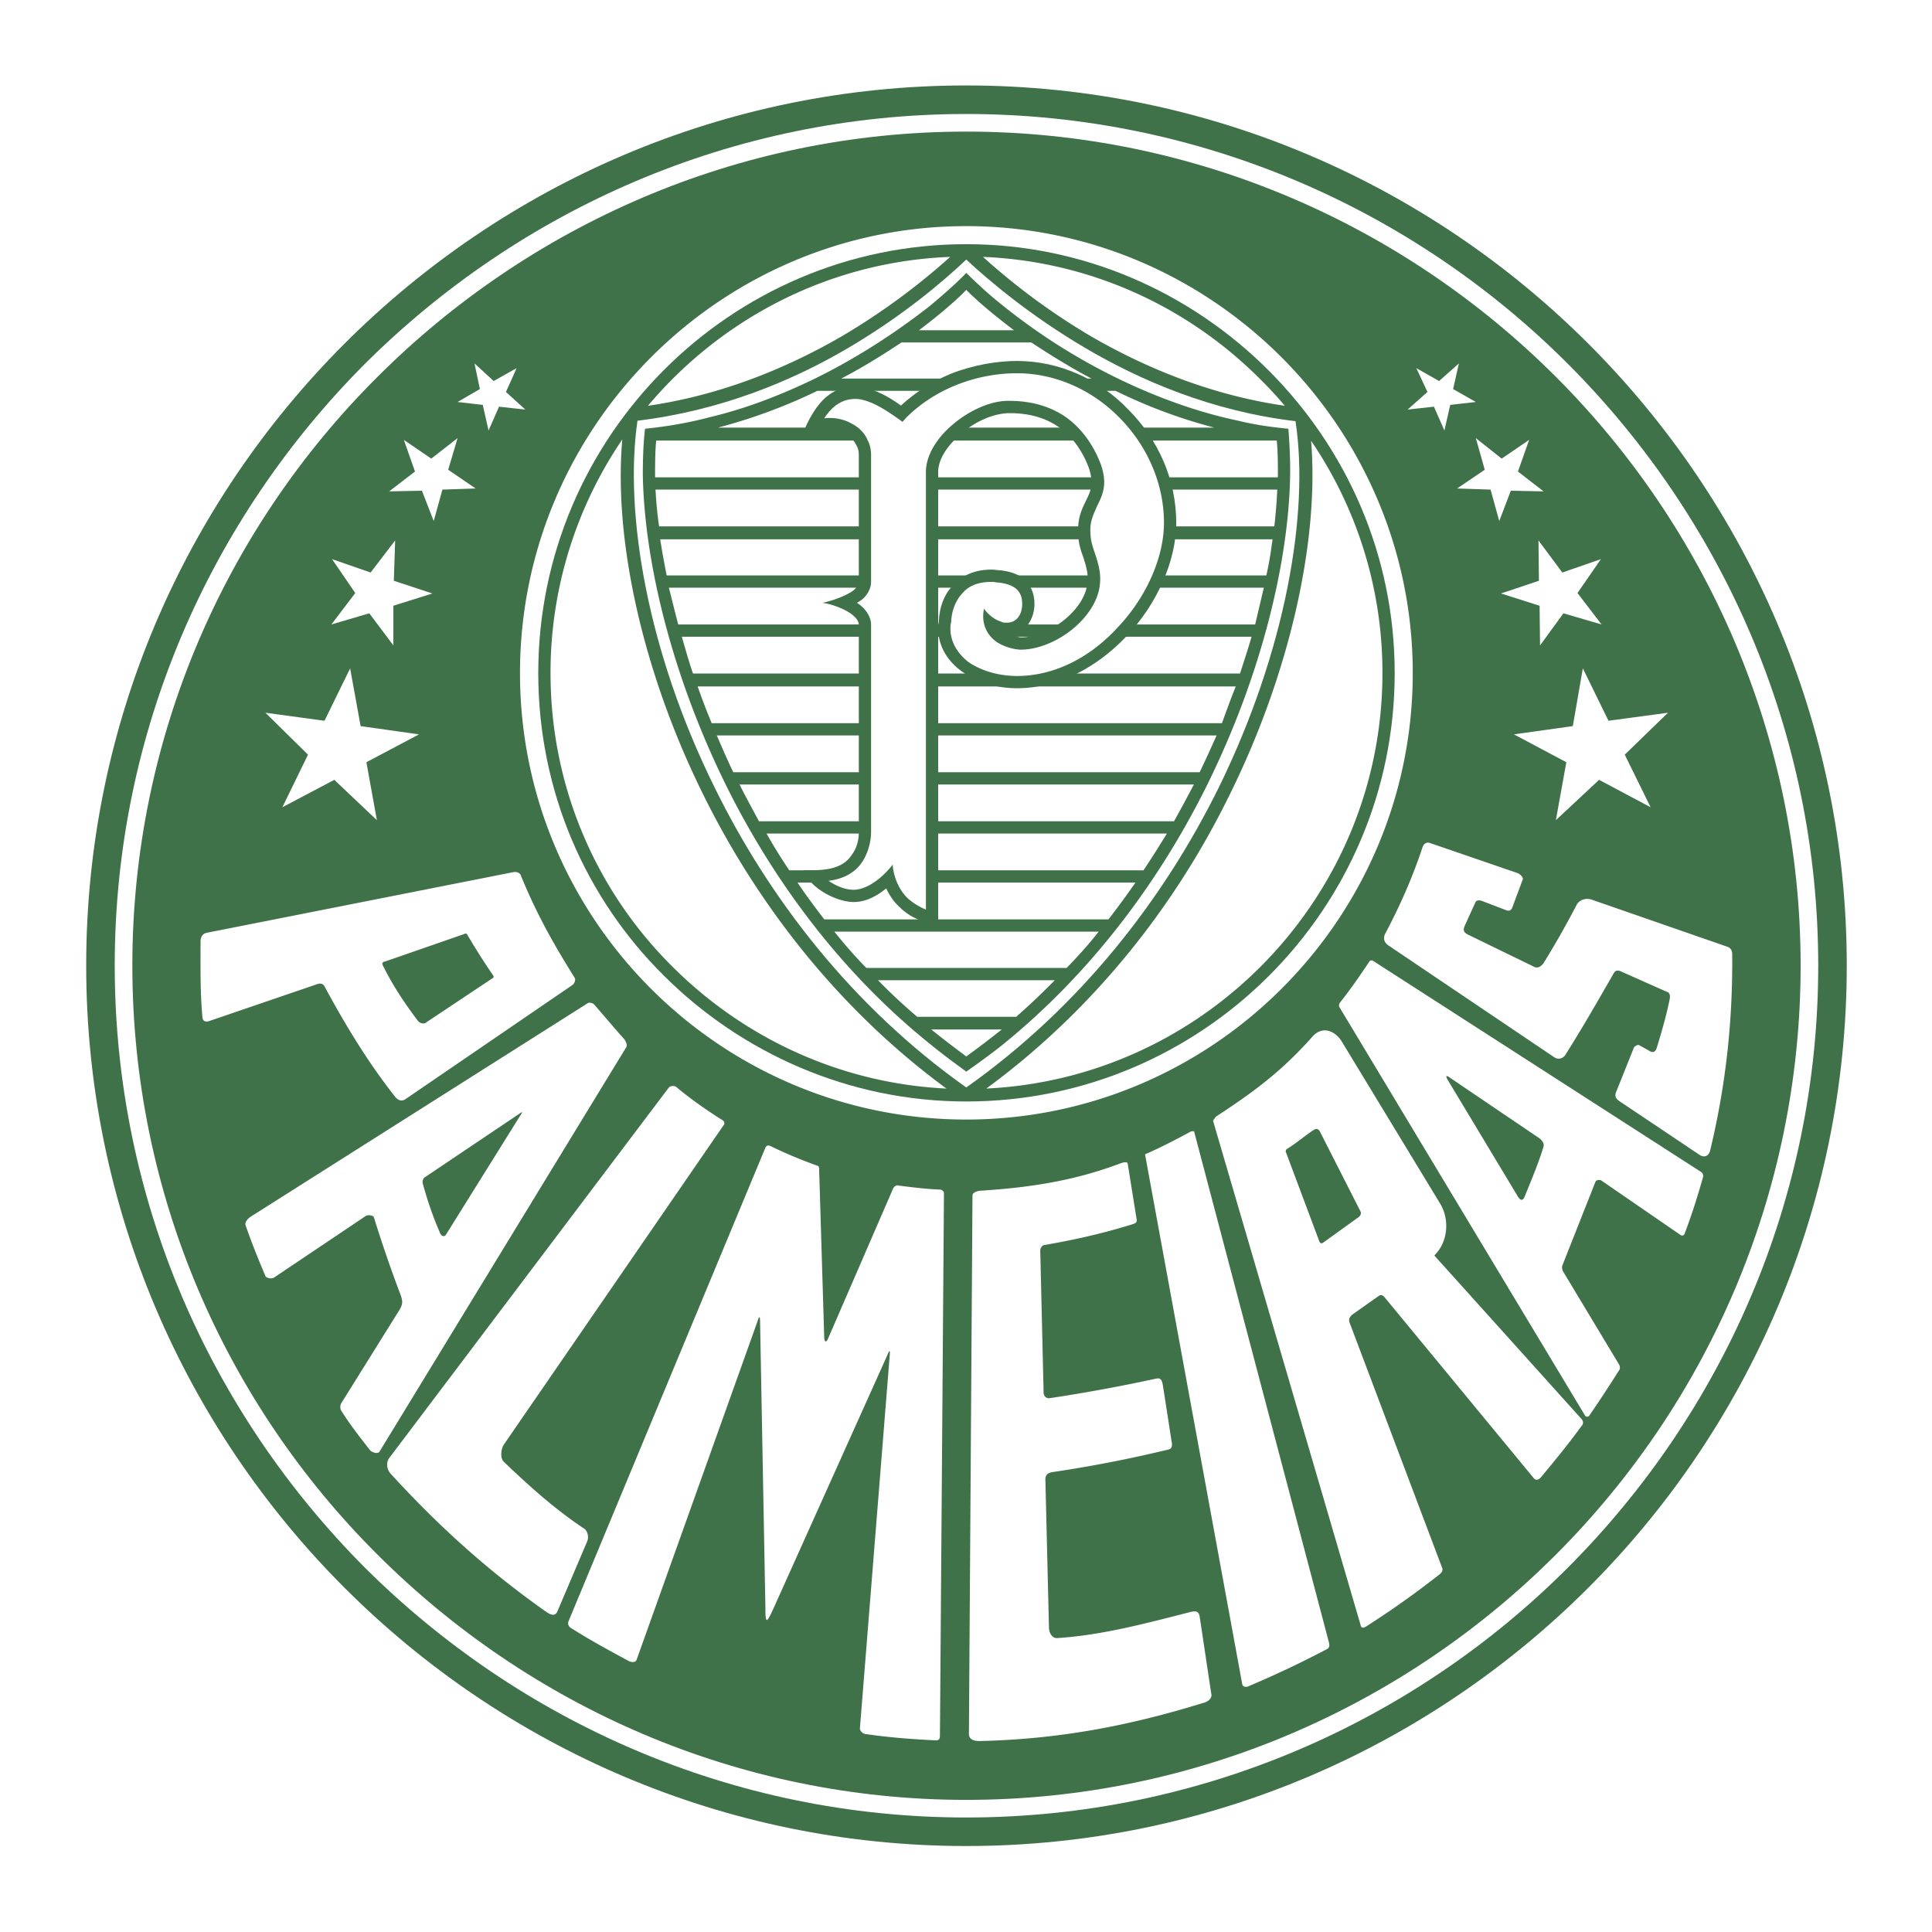
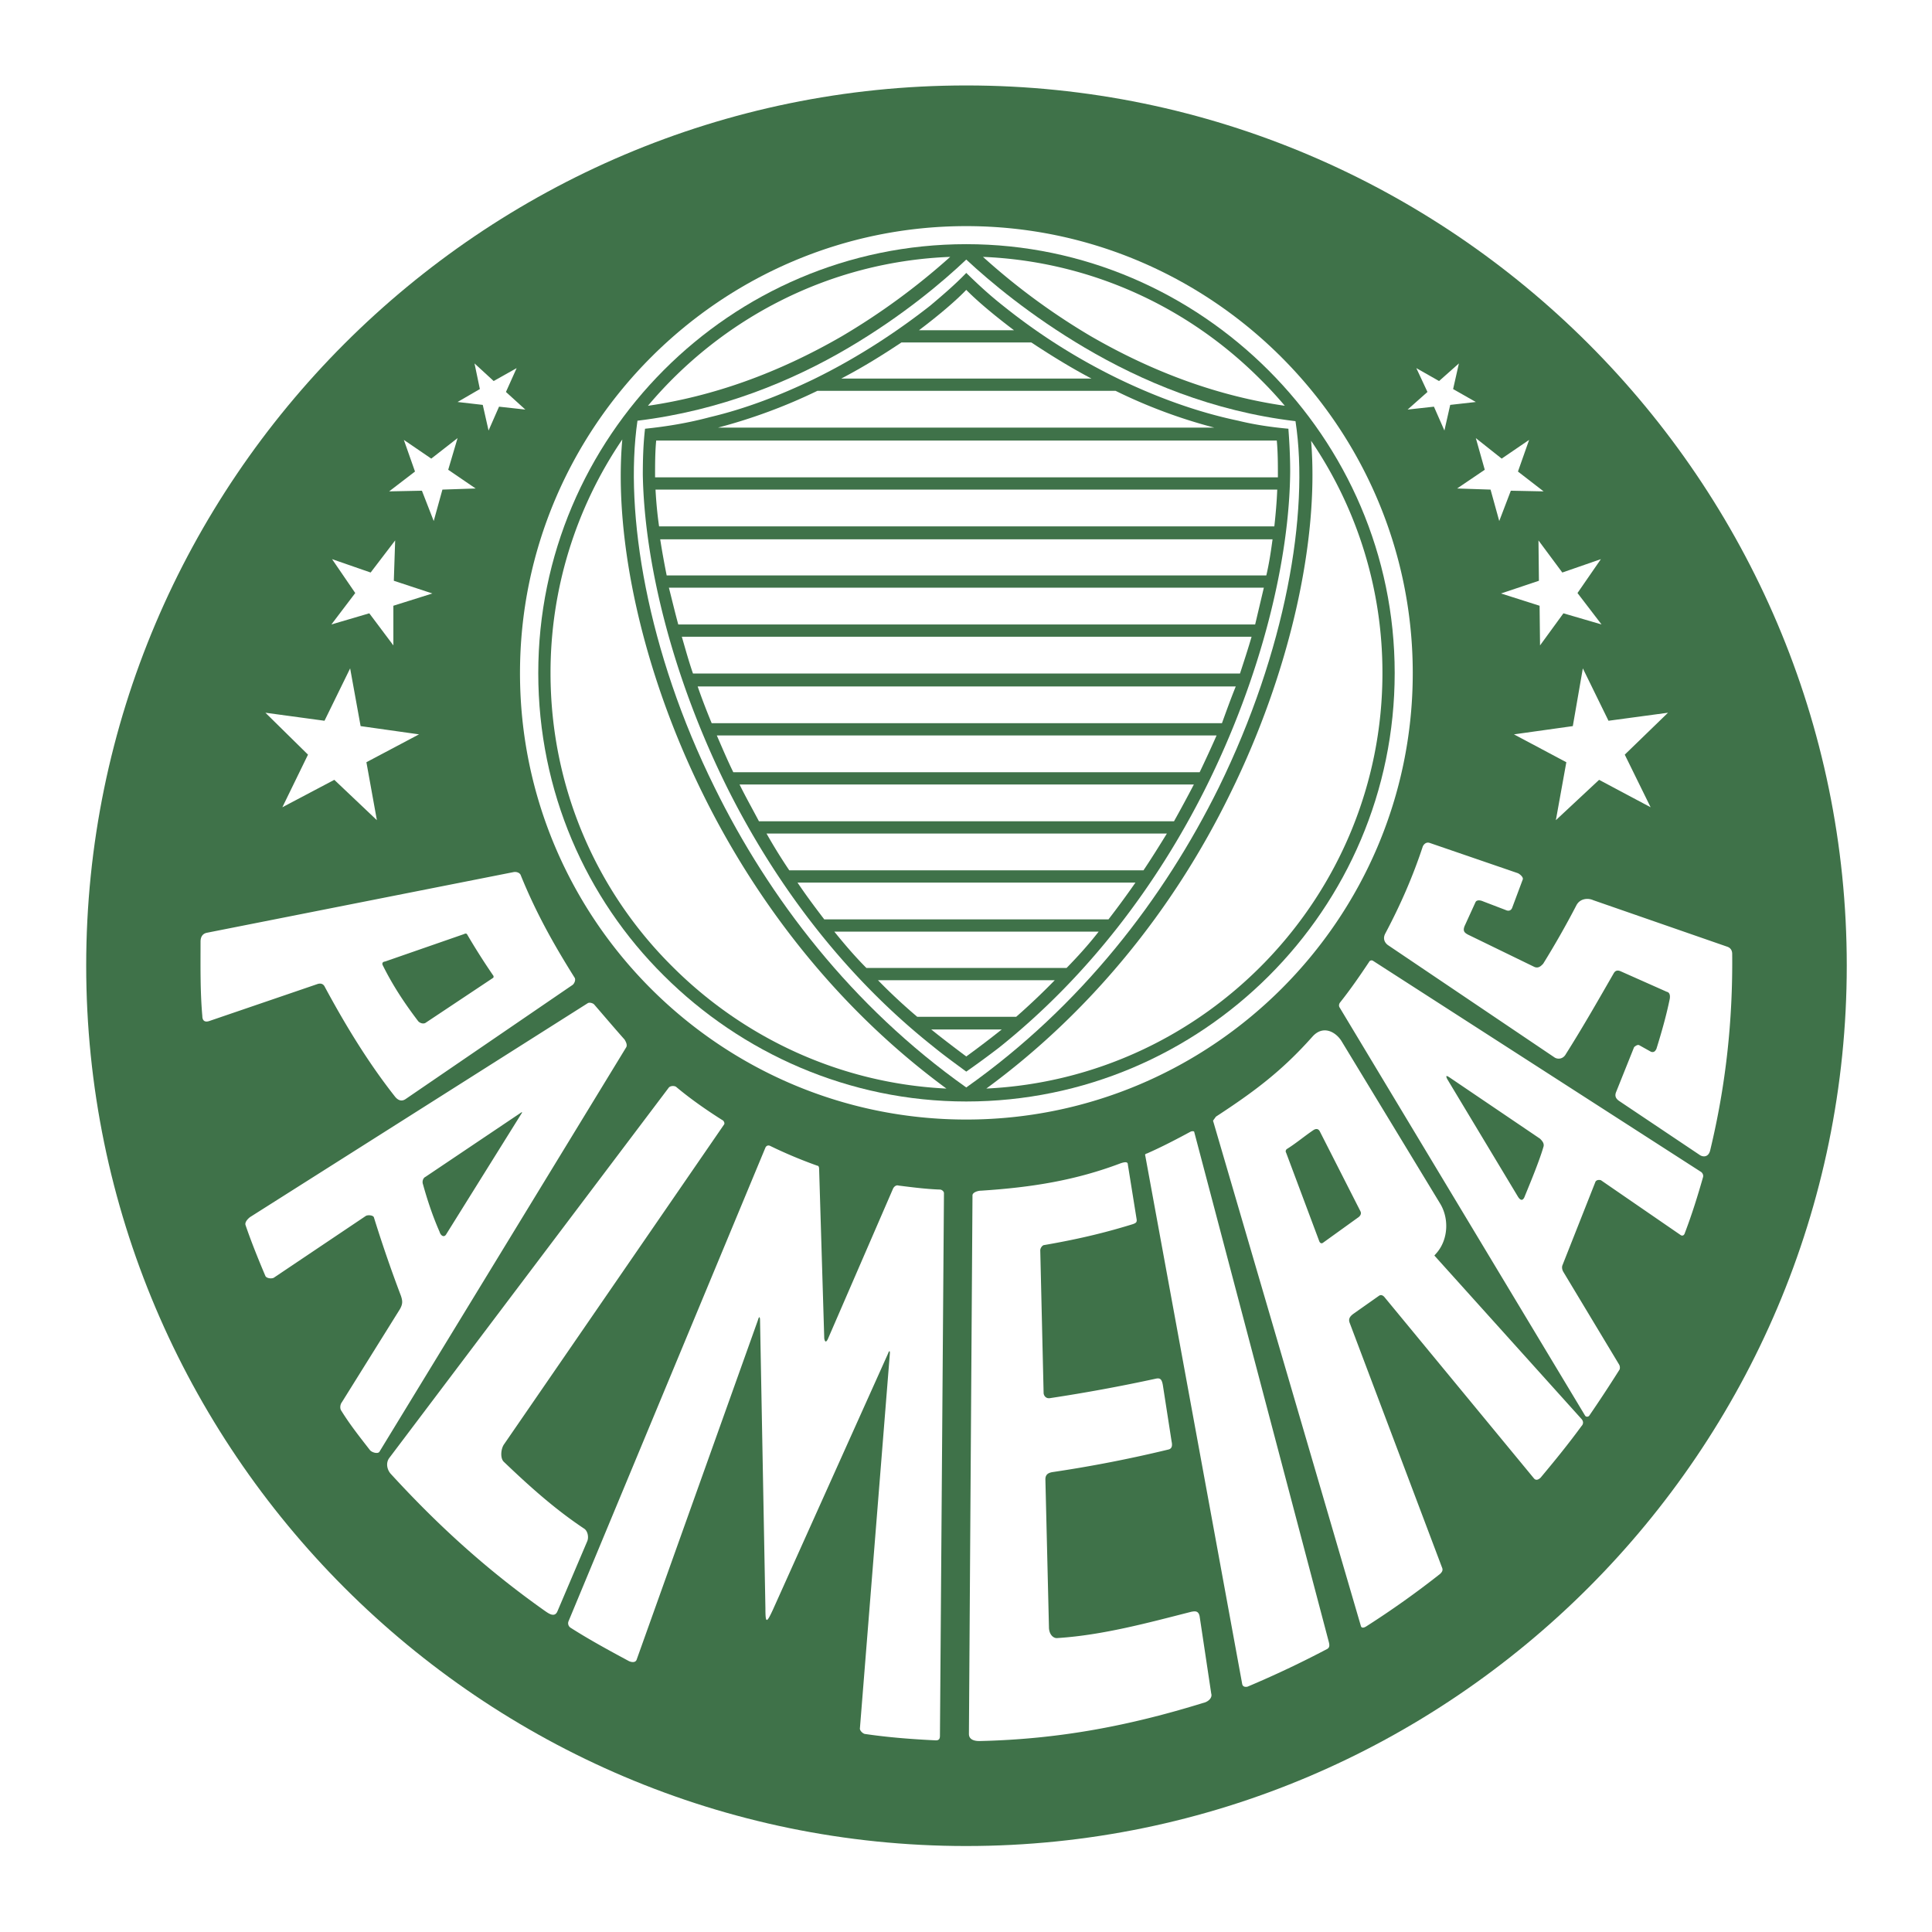
<svg xmlns="http://www.w3.org/2000/svg" width="2500" height="2500" viewBox="0 0 192.756 192.756">
  <g fill-rule="evenodd" clip-rule="evenodd">
-     <path fill="#fff" d="M0 0h192.756v192.756H0V0z" />
    <path d="M8.504 184.23zm87.9-.052c48.395 0 87.848-39.453 87.848-87.848 0-48.35-39.453-87.804-87.848-87.804C48.032 8.526 8.6 47.98 8.6 96.33c0 48.395 39.432 87.848 87.804 87.848z" fill="#3f7249" />
-     <path d="M96.404 181.332c-23.374 0-44.569-9.564-60.025-24.953-15.369-15.436-24.932-36.652-24.932-60.049 0-23.352 9.563-44.569 24.932-60.004 15.457-15.39 36.651-24.953 60.025-24.953 23.397 0 44.68 9.563 60.049 24.953 15.389 15.435 24.953 36.652 24.953 60.004 0 23.396-9.564 44.613-24.953 60.049-15.369 15.389-36.652 24.953-60.049 24.953z" fill="#fff" />
    <path d="M96.404 179.574c22.93 0 43.747-9.385 58.825-24.465 15.035-15.033 24.42-35.895 24.42-58.779 0-22.841-9.385-43.702-24.42-58.736C140.15 22.515 119.334 13.13 96.404 13.13c-22.84 0-43.635 9.385-58.736 24.464C22.567 52.628 13.204 73.489 13.204 96.33c0 22.885 9.363 43.746 24.464 58.779 15.101 15.08 35.895 24.465 58.736 24.465z" fill="#3f7249" />
    <path fill="#fff" d="M51.546 36.727l-1.068 2.379 1.935 1.757-2.624-.289-1.045 2.38-.579-2.558-2.513-.289 2.224-1.29-.534-2.558 1.913 1.757 2.291-1.289zM45.652 43.71l-.934 3.158 2.736 1.868-3.314.111-.868 3.136-1.178-3.025-3.269.067 2.579-1.979-1.112-3.158 2.736 1.868 2.624-2.046zM39.425 53.918l-.133 4.025 3.847 1.268-3.892 1.224v3.958l-2.402-3.203-3.781 1.112 2.38-3.135-2.313-3.381 3.848 1.335 2.446-3.203zM34.933 66.684l1.045 5.76 5.827.823-5.249 2.78 1.045 5.782-4.247-4.025-5.183 2.736 2.558-5.249-4.248-4.182 5.894.801 2.558-5.226zM141.307 36.727l1.111 2.379-1.979 1.757 2.625-.289 1.045 2.38.579-2.558 2.556-.289-2.267-1.29.578-2.558-1.979 1.757-2.269-1.289zM147.244 43.71l.891 3.158-2.758 1.868 3.336.111.867 3.136 1.156-3.025 3.27.067-2.559-1.979 1.114-3.158-2.737 1.868-2.58-2.046zM153.494 53.918l.045 4.025-3.781 1.268 3.847 1.224.045 3.958 2.334-3.203 3.803 1.112-2.4-3.135 2.334-3.381-3.848 1.335-2.379-3.203zM157.92 66.684l-1 5.76-5.873.823 5.226 2.78-1.044 5.782 4.314-4.025 5.139 2.736-2.58-5.249 4.314-4.182-5.937.801-2.559-5.226zM67.447 108.428c-.178-.111-.534-.111-.711.068L38.825 145.48c-.334.467-.223 1.111.133 1.535 4.782 5.227 9.674 9.652 15.368 13.678.356.244 1.001.756 1.29.066l2.98-7.006c.156-.4.044-.979-.289-1.223-2.98-1.98-5.538-4.293-8.051-6.695-.356-.355-.289-1.223 0-1.689l21.973-31.938c.111-.111 0-.4-.178-.467-1.646-1.044-3.202-2.134-4.604-3.313zM93.379 173.637c.4 0 .4-.289.4-.535l.4-54.064c0-.178-.223-.355-.4-.355-1.334-.045-2.736-.223-4.137-.4-.178-.066-.4.043-.534.289l-6.516 15.033c-.178.355-.289.289-.356-.066l-.511-16.881c0-.244-.067-.355-.178-.355a45.894 45.894 0 0 1-4.715-1.979c-.134-.066-.356-.066-.467.178L56.727 161.74a.533.533 0 0 0 .178.645c1.913 1.223 3.847 2.268 5.827 3.336.223.111.689.223.801-.178l12.076-33.805c.111-.4.223-.467.223.066l.534 28.668c0 1.512.111 1.512.756.111l11.476-25.531c.111-.334.222-.334.178.066l-2.98 37.295c-.044.223.245.512.467.58 2.402.355 4.781.532 7.116.644zM113.039 122.129c-2.445.756-5.115 1.445-8.852 2.09-.178 0-.4.289-.4.533l.334 14.213c0 .221.178.578.602.533 3.535-.533 7.049-1.18 10.541-1.936.467-.111.645 0 .756.645l.867 5.584c.066.311.111.711-.289.822a130.061 130.061 0 0 1-11.654 2.268c-.289.068-.645.178-.645.713l.355 14.744c0 .756.469 1.156.867 1.09 4.494-.289 8.986-1.512 13.346-2.623.289-.045.711-.156.822.467l1.156 7.693c.133.424-.289.824-.801.936-7.34 2.268-14.344 3.625-22.328 3.803-.578 0-1.046-.178-1.046-.711l.356-53.732c0-.289.512-.467.867-.467 5.137-.334 9.451-1.045 13.922-2.736.533-.178.711-.111.711.133l.867 5.404c.07.356-.065.423-.354.534zM124.471 168.277c-.178.043-.467.043-.533-.246l-9.674-52.73c-.045-.111 0-.178.178-.223 1.467-.645 2.912-1.4 4.314-2.156.111-.068.4-.111.4.043l13.41 50.818c.111.4.066.578-.111.713a101.456 101.456 0 0 1-7.984 3.781zM166.594 99.645c-.355 1.734-.822 3.357-1.334 5.004-.066.111-.178.4-.535.289l-1.156-.646c-.178-.111-.4.068-.533.178l-1.801 4.494c-.111.289-.111.578.289.867l8.096 5.426c.289.178.822.223 1-.467 1.578-6.539 2.268-13.01 2.201-19.616 0-.289-.111-.578-.467-.712l-13.389-4.648c-.533-.245-1.334-.178-1.689.511a89.125 89.125 0 0 1-3.314 5.828c-.178.178-.467.533-.934.289l-6.584-3.203c-.311-.178-.533-.334-.311-.868l1.066-2.335c.111-.289.512-.222.758-.111l2.268.868c.223.111.512.111.645-.223l1.047-2.803c.111-.222-.246-.534-.469-.645l-8.807-3.024c-.334-.112-.578.111-.689.355-1 3.024-2.225 5.827-3.736 8.674-.289.534-.045.934.244 1.156l16.658 11.232c.289.178.824.178 1.113-.357 1.689-2.668 3.246-5.404 4.781-8.072.111-.178.289-.355.689-.178l4.604 2.047c.222.043.355.266.289.69zM24.502 122.24c-.111-.289.222-.646.467-.824l33.671-21.328c.178-.111.534 0 .645.135 1.001 1.156 1.979 2.312 3.025 3.49.133.223.289.512.178.756l-24.642 40.389c-.178.223-.756.045-.934-.178-1.001-1.289-1.979-2.514-2.847-3.914-.178-.223-.133-.645.045-.867l5.782-9.273c.289-.512.289-.801.111-1.336a134.578 134.578 0 0 1-2.691-7.807c-.044-.244-.578-.289-.801-.178l-9.207 6.184c-.245.111-.712.045-.823-.178-.689-1.623-1.401-3.381-1.979-5.071zm27.511-11.254l-9.563 6.428c-.245.111-.356.467-.245.756.467 1.689 1 3.246 1.646 4.715.111.4.467.645.69.223l7.517-12.055c.066-.067-.001-.112-.045-.067zM153.717 147.416c-.178.178-.467.355-.689.066l-14.857-18.016c-.133-.178-.355-.355-.6-.178l-2.559 1.803c-.221.178-.533.422-.355.889l9.209 24.398c.133.289 0 .467-.18.645a90.273 90.273 0 0 1-7.383 5.248c-.178.111-.467.223-.533-.066l-14.746-50.396.289-.4c3.848-2.514 6.584-4.559 9.631-7.984 1.09-1.223 2.379-.422 2.912.467l9.787 16.125c.934 1.467.867 3.559-.246 4.914l-.289.334 14.635 16.258c.289.289.223.578.045.756-1.335 1.823-2.604 3.379-4.071 5.137zm-17.992-26.578l-4.025-7.916c-.135-.291-.355-.357-.645-.18-.867.578-1.758 1.336-2.691 1.914-.111.133-.111.244-.045.355l3.314 8.852c.066.133.178.244.355.133l3.492-2.514c.178-.109.401-.355.245-.644zM168.105 122.996c-.045.178-.178.355-.4.244l-7.984-5.492c-.178-.045-.4-.045-.533.133l-3.314 8.385c-.066.221 0 .467.111.645l5.539 9.207a.62.62 0 0 1 .066.512 140.16 140.16 0 0 1-3.025 4.604c-.066.111-.311.178-.422 0l-24.465-40.678c-.111-.154-.111-.332 0-.512 1.045-1.311 1.98-2.668 2.914-4.069.045-.111.223-.223.4-.111l32.76 21.084c.111.109.223.289.156.51-.512 1.802-1.09 3.669-1.803 5.538zm-14.455-9.387l-9.029-6.115c-.334-.223-.4-.178-.223.178l7.049 11.721c.111.178.4.578.646.045.223-.578 1.445-3.426 1.912-5.07.067-.335-.177-.579-.355-.759zM39.425 109.43c-2.58-3.27-4.848-6.939-7.005-10.943-.178-.4-.512-.4-.801-.289l-10.675 3.648c-.645.244-.757-.178-.757-.467-.222-2.492-.178-4.982-.178-7.429 0-.578.29-.823.645-.89l30.581-6.049c.355-.067.645.111.711.289 1.513 3.736 3.27 6.872 5.36 10.208.178.223 0 .623-.178.756L40.47 109.652c-.355.244-.712.178-1.045-.222zm9.785-12.1a67.89 67.89 0 0 1-2.624-4.136c-.067-.066-.178-.066-.289 0l-7.873 2.735c-.356.045-.289.29-.223.401.979 1.979 2.157 3.758 3.492 5.516.178.244.579.355.801.178l6.716-4.471c.045-.045.045-.178 0-.223zM96.404 111.697c24.508 0 44.547-19.971 44.547-44.546 0-24.531-20.039-44.591-44.547-44.591-24.531 0-44.524 20.061-44.524 44.591-.001 24.575 19.993 44.546 44.524 44.546z" />
    <path d="M96.404 109.896c-11.721 0-22.44-4.848-30.18-12.566-7.762-7.694-12.521-18.37-12.521-30.179 0-23.552 19.171-42.79 42.701-42.79 11.743 0 22.418 4.849 30.157 12.588 7.762 7.762 12.588 18.415 12.588 30.202-.001 23.597-19.237 42.745-42.745 42.745z" fill="#3f7249" />
    <path d="M83.994 33.546a67.582 67.582 0 0 0 10.808-7.917c-12.076.467-22.84 6.161-30.157 14.856 6.45-.934 12.966-3.247 19.349-6.939zM108.836 33.546c6.383 3.691 12.877 6.005 19.35 6.938a39.346 39.346 0 0 0-2.447-2.646c-7.184-7.206-16.924-11.765-27.666-12.209a66.245 66.245 0 0 0 10.763 7.917zM70.094 79.138c-5.938-12.032-8.896-25.242-8.007-35.295a41.376 41.376 0 0 0-7.161 23.308c0 11.476 4.648 21.84 12.165 29.291 7.073 7.072 16.703 11.654 27.333 12.164-12.698-9.34-20.216-21.083-24.33-29.468zM130.809 43.977c.824 10.008-2.156 23.196-8.051 35.161-5.781 11.854-14.166 21.995-24.352 29.467 21.906-1.045 39.52-19.237 39.52-41.455a41.067 41.067 0 0 0-7.117-23.173z" fill="#fff" />
    <path d="M96.404 108.496c11.454-8.096 19.727-18.86 25.198-29.936 6.65-13.566 9.053-27.377 7.65-36.54-8.273-.979-15.389-4.004-21.039-7.34-5.426-3.202-9.496-6.627-11.809-8.784-2.269 2.157-6.294 5.582-11.721 8.784-5.648 3.336-12.81 6.294-21.083 7.295-1.334 9.208.979 23.019 7.695 36.585 5.404 11.009 13.678 21.84 25.109 29.936z" fill="#fff" />
    <path d="M96.404 106.916c-1.112-.822-2.224-1.623-3.313-2.514-8.985-7.139-15.746-16.279-20.461-25.665-5.582-11.187-8.34-22.662-8.496-31.358 0-1.512.044-3.091.222-4.604 2.157-.222 4.314-.578 6.472-1.157 3.67-.867 7.095-2.224 10.253-3.736 4.893-2.379 8.918-5.182 11.721-7.383 1.268-1.068 2.491-2.113 3.603-3.27 1.135 1.112 2.313 2.202 3.581 3.203a60.782 60.782 0 0 0 11.787 7.45c3.537 1.69 7.518 3.203 11.766 4.092 1.623.4 3.312.645 5.004.801.111 1.468.178 2.869.178 4.27-.066 8.674-2.803 20.327-8.496 31.692-4.736 9.43-11.543 18.592-20.572 25.799a87.319 87.319 0 0 1-3.249 2.38z" fill="#3f7249" />
    <path d="M101.164 32.946c-2.092-1.579-3.736-2.98-4.76-4.025-1 1.045-2.624 2.446-4.715 4.025h9.475zM108.902 37.772c-2.201-1.157-4.248-2.446-6.004-3.603H89.932c-1.735 1.157-3.781 2.446-6.005 3.603h24.975zM121.156 42.665a52.05 52.05 0 0 1-9.852-3.67H81.548a54.471 54.471 0 0 1-9.919 3.67h49.527zM127.496 47.624c0-1.29 0-2.513-.111-3.669H65.468c-.111 1.156-.111 2.379-.111 3.669h62.139zM127.141 52.517c.133-1.224.244-2.447.289-3.67H65.401c.067 1.223.178 2.446.356 3.67h61.384zM126.34 57.41c.289-1.223.467-2.446.623-3.603H65.869c.178 1.156.4 2.379.645 3.603h59.826zM125.227 62.302l.867-3.669H66.736c.312 1.223.601 2.446.934 3.669h57.557zM123.715 67.195c.4-1.223.801-2.447 1.156-3.669H68.026c.355 1.223.689 2.446 1.112 3.669h54.577zM121.914 72.155c.467-1.29.91-2.513 1.379-3.67H69.605c.4 1.157.867 2.38 1.401 3.67h50.908zM119.689 77.048a133.096 133.096 0 0 0 1.689-3.67H71.517c.534 1.223 1.046 2.447 1.646 3.67h46.526zM117.131 81.94a146.313 146.313 0 0 0 1.98-3.669H73.786c.601 1.223 1.29 2.446 1.935 3.669h41.41zM114.084 86.833c.824-1.224 1.58-2.446 2.336-3.67H76.477a54.058 54.058 0 0 0 2.269 3.67h35.338zM110.594 91.726a91.934 91.934 0 0 0 2.691-3.67H79.568c.867 1.29 1.735 2.447 2.668 3.67h28.358zM106.412 96.574c1.09-1.112 2.201-2.335 3.203-3.625H83.238c1.045 1.29 2.091 2.513 3.203 3.625h19.971zM101.387 101.445a67.541 67.541 0 0 0 3.846-3.648H87.597a55.828 55.828 0 0 0 3.915 3.648h9.875zM96.404 105.404a98.163 98.163 0 0 0 3.536-2.691h-7.027c1.156.933 2.335 1.824 3.491 2.691z" fill="#fff" />
-     <path d="M80.146 86.833c1.757 0 3.848.066 4.893-1.624.645-.89.645-1.935.645-2.158v-20.75c0-.222-.178-.578-.534-.867-.689-.645-2.202-1.179-3.091-1.29.89-.178 2.402-.69 3.158-1.29.289-.29.467-.579.467-.801V45.4c0-.4-.066-.689-.244-.979-.223-.467-.579-.823-1.046-1.112-1.156-.578-3.091-.4-4.248-.111.111-.467.645-1.468.823-1.757 1.445-2.513 3.203-3.025 4.893-2.802 1.58.178 3.025 1.112 4.026 1.823 1.512-1.4 3.247-2.446 4.937-3.158 2.38-.934 4.759-1.29 6.628-1.29 4.314 0 8.273 1.868 11.119 4.848 2.98 2.98 4.781 6.983 4.781 11.298 0 3.781-1.912 8.162-5.07 11.431-2.803 2.914-6.516 5.004-10.607 5.071-2.092.044-4.182-.534-5.672-1.646-1.401-.979-2.401-2.49-2.401-4.314 0-.222 0-.467.066-.689.044-1.401.512-2.69 1.401-3.603.867-.934 2.069-1.579 3.825-1.579.178 0 .334 0 .578.044 1.225.067 2.158.422 2.736.934.756.712 1 1.579 1 2.446 0 1.468-.889 2.98-2.469 3.092.312.111.646.178 1.068.244 2.625.045 6.115-2.446 6.627-5.07.244-1.045-.045-1.935-.334-2.869-.289-.756-.533-1.557-.533-2.491-.066-1.468.355-2.335.756-3.158.467-.934.867-1.735.289-3.38-.578-1.557-1.578-3.025-2.957-4.003-1.291-.889-2.869-1.401-4.916-1.401-1.557 0-3.424.801-4.803 2.023-1.334 1.112-2.335 2.513-2.335 3.848v45.281c-1.446-.356-2.736-.756-3.848-1.868-.578-.512-1.045-1.223-1.334-1.868-.934.756-1.913 1.29-3.025 1.356-1.801.112-4.603-1.356-5.249-3.158z" fill="#3f7249" />
-     <path d="M82.66 87.878c.979.645 1.868.935 2.669.89 1.579-.133 3.091-1.646 3.736-2.513.044.934.467 2.38 1.512 3.381a6.446 6.446 0 0 0 1.802 1.112V47.09c0-1.735 1.179-3.492 2.735-4.782 1.624-1.378 3.826-2.379 5.626-2.313 2.291 0 4.16.623 5.605 1.624 1.623 1.157 2.734 2.802 3.447 4.604.756 2.09.223 3.136-.355 4.314-.289.689-.713 1.446-.646 2.558 0 .823.246 1.513.467 2.157.357 1.112.689 2.157.4 3.559-.689 3.202-4.646 6.049-7.916 6.005a5.154 5.154 0 0 1-2.225-.712c-1.445-.979-1.557-2.446-1.334-3.38.244.422 1 1.112 1.689 1.29.178.111.355.111.578.111 1.068 0 1.535-.934 1.535-1.868 0-.578-.133-1.089-.6-1.512-.4-.333-1.047-.578-2.025-.645-.178-.044-.355-.044-.467-.044-1.4 0-2.335.467-2.891 1.156-.711.756-1.067 1.802-1.112 2.914-.067.178-.067.423-.067.578 0 1.401.756 2.514 1.779 3.336 1.357.935 3.224 1.446 5.072 1.401 3.736-.067 7.184-1.979 9.74-4.737 2.914-3.024 4.715-7.05 4.715-10.542 0-3.958-1.689-7.695-4.426-10.475-2.625-2.691-6.293-4.448-10.252-4.448-1.758 0-3.959.312-6.161 1.224-1.735.711-3.425 1.757-4.893 3.225l-.356.4-.4-.289c-.934-.645-2.446-1.757-3.959-1.979-1.156-.111-2.402.289-3.447 1.913.935-.112 1.935.066 2.736.533.711.356 1.29.935 1.579 1.624.245.467.356.934.356 1.512v12.655c0 .579-.29 1.223-.868 1.735-.178.133-.356.244-.534.356.178.111.355.245.467.355.645.579.935 1.268.935 1.801v20.75c0 .356-.067 1.624-.823 2.847-.577.932-1.622 1.755-3.423 1.977z" fill="#fff" />
  </g>
</svg>